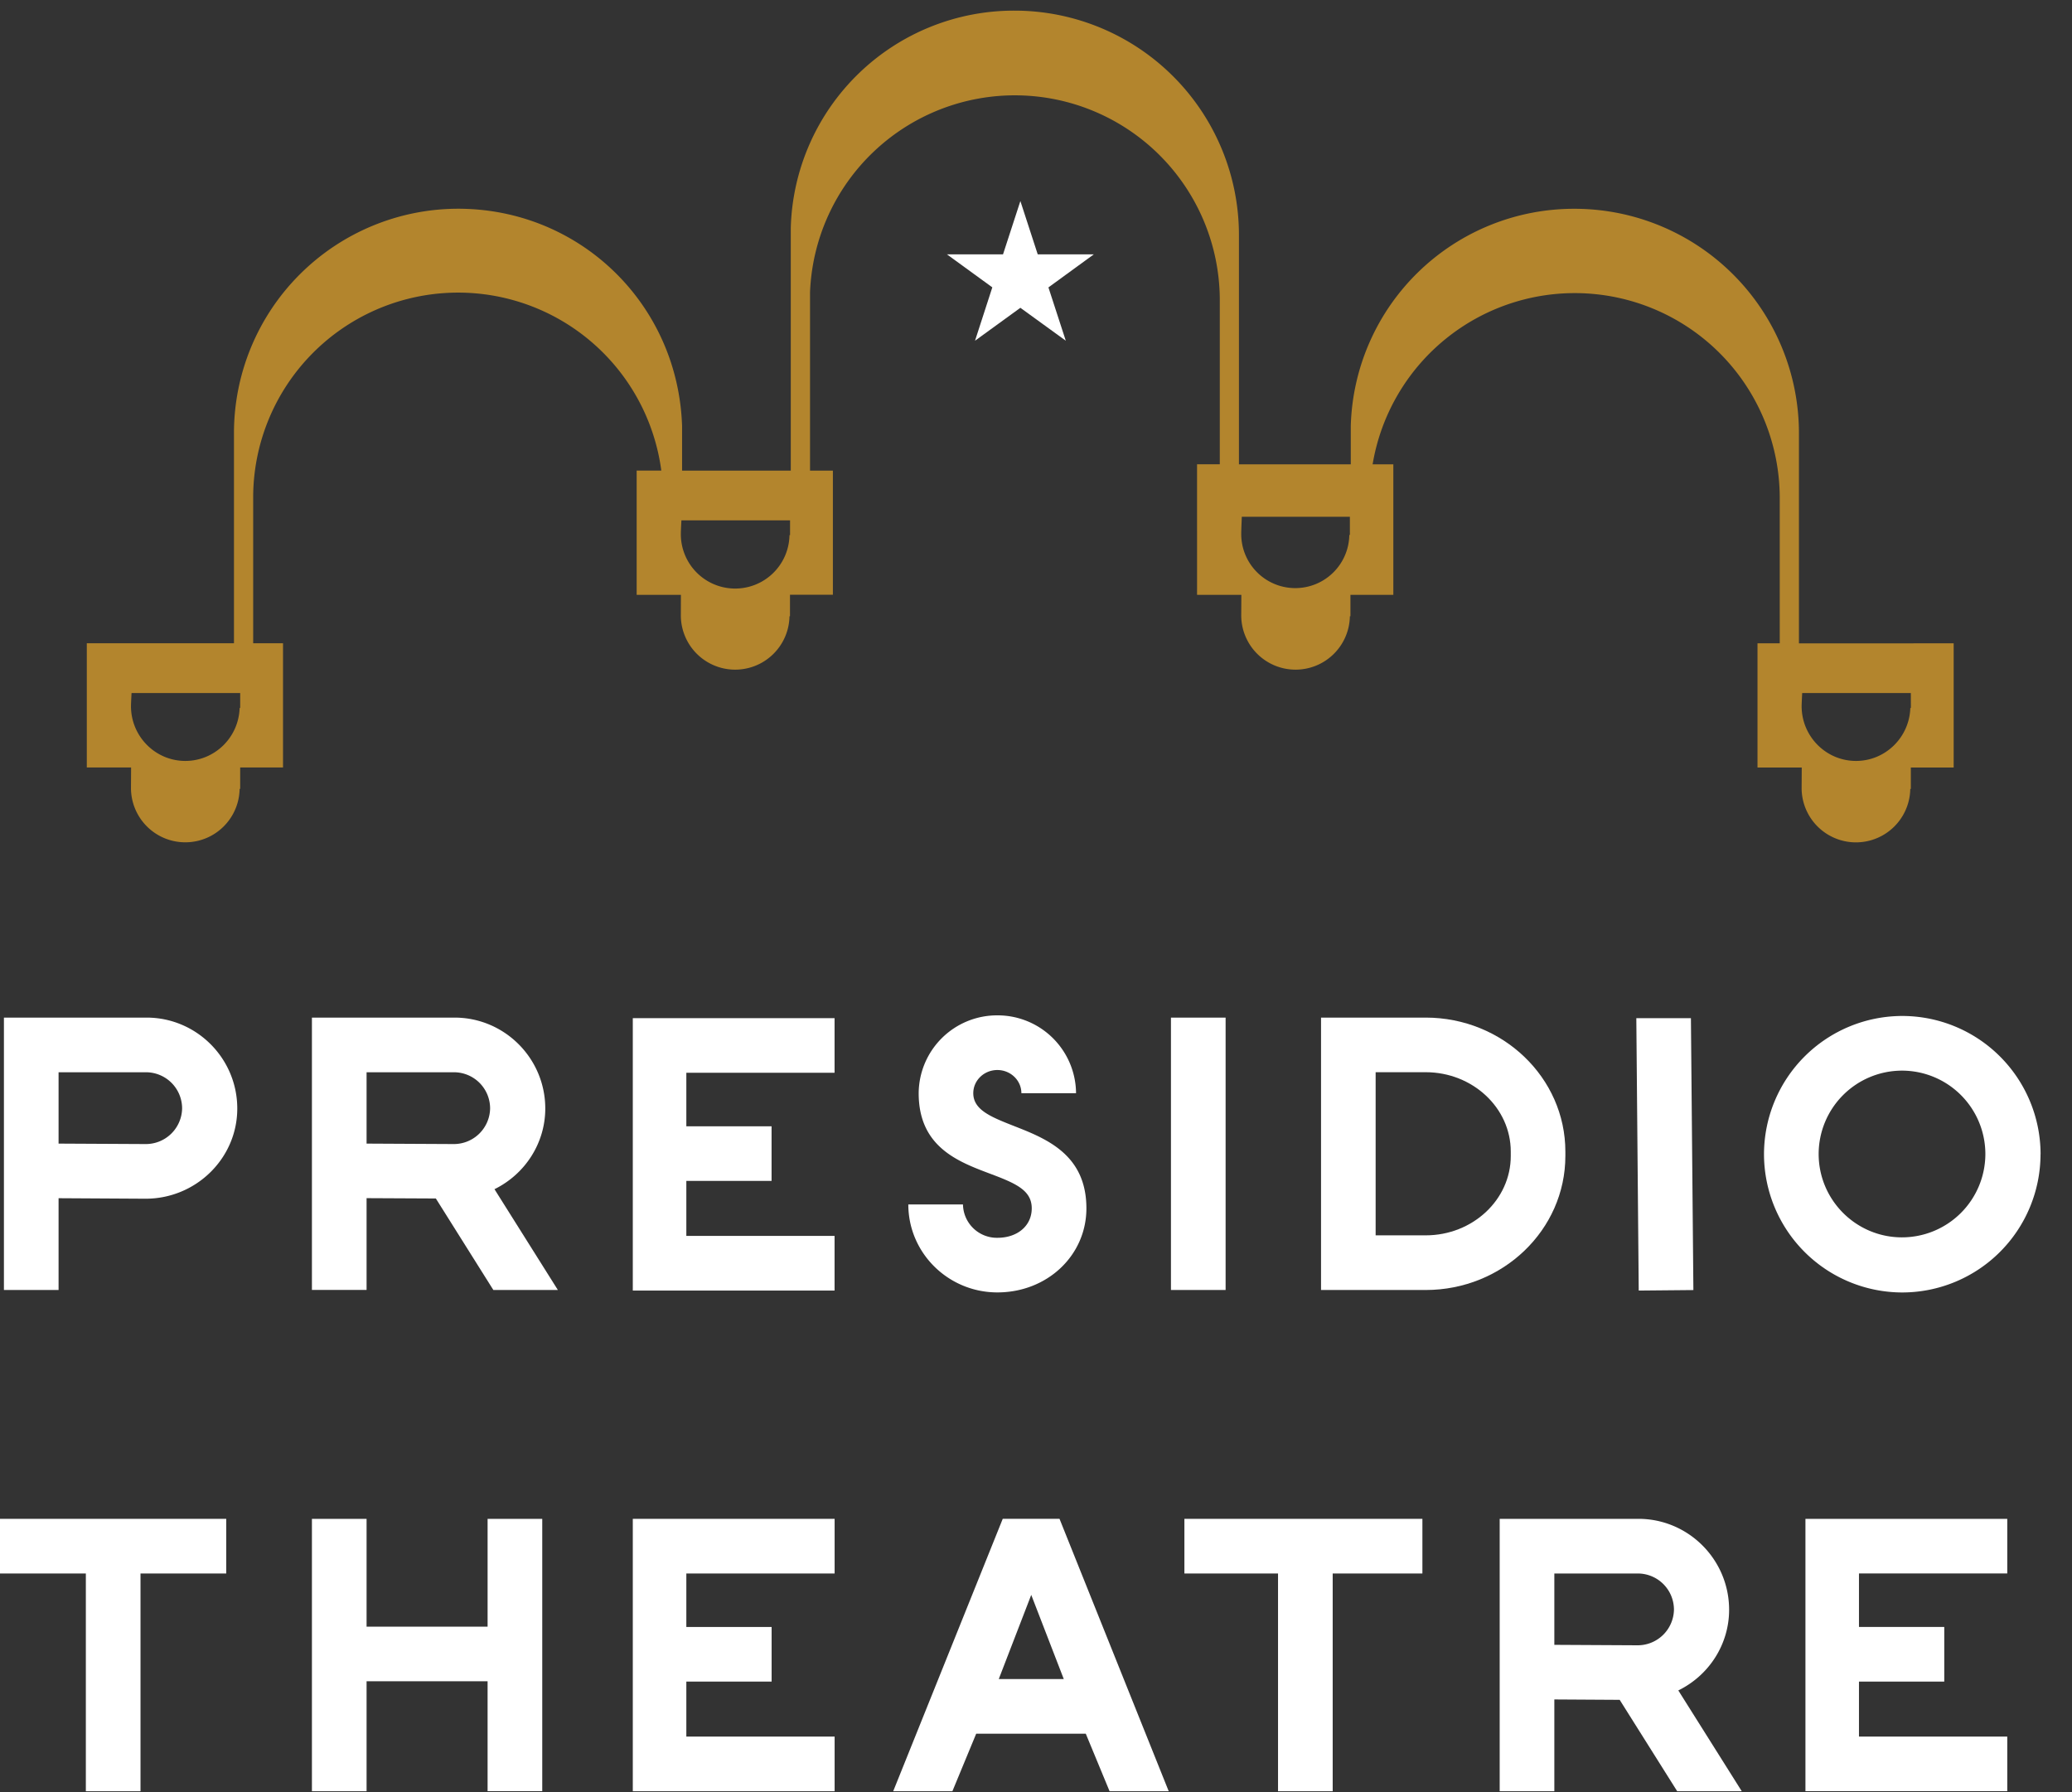
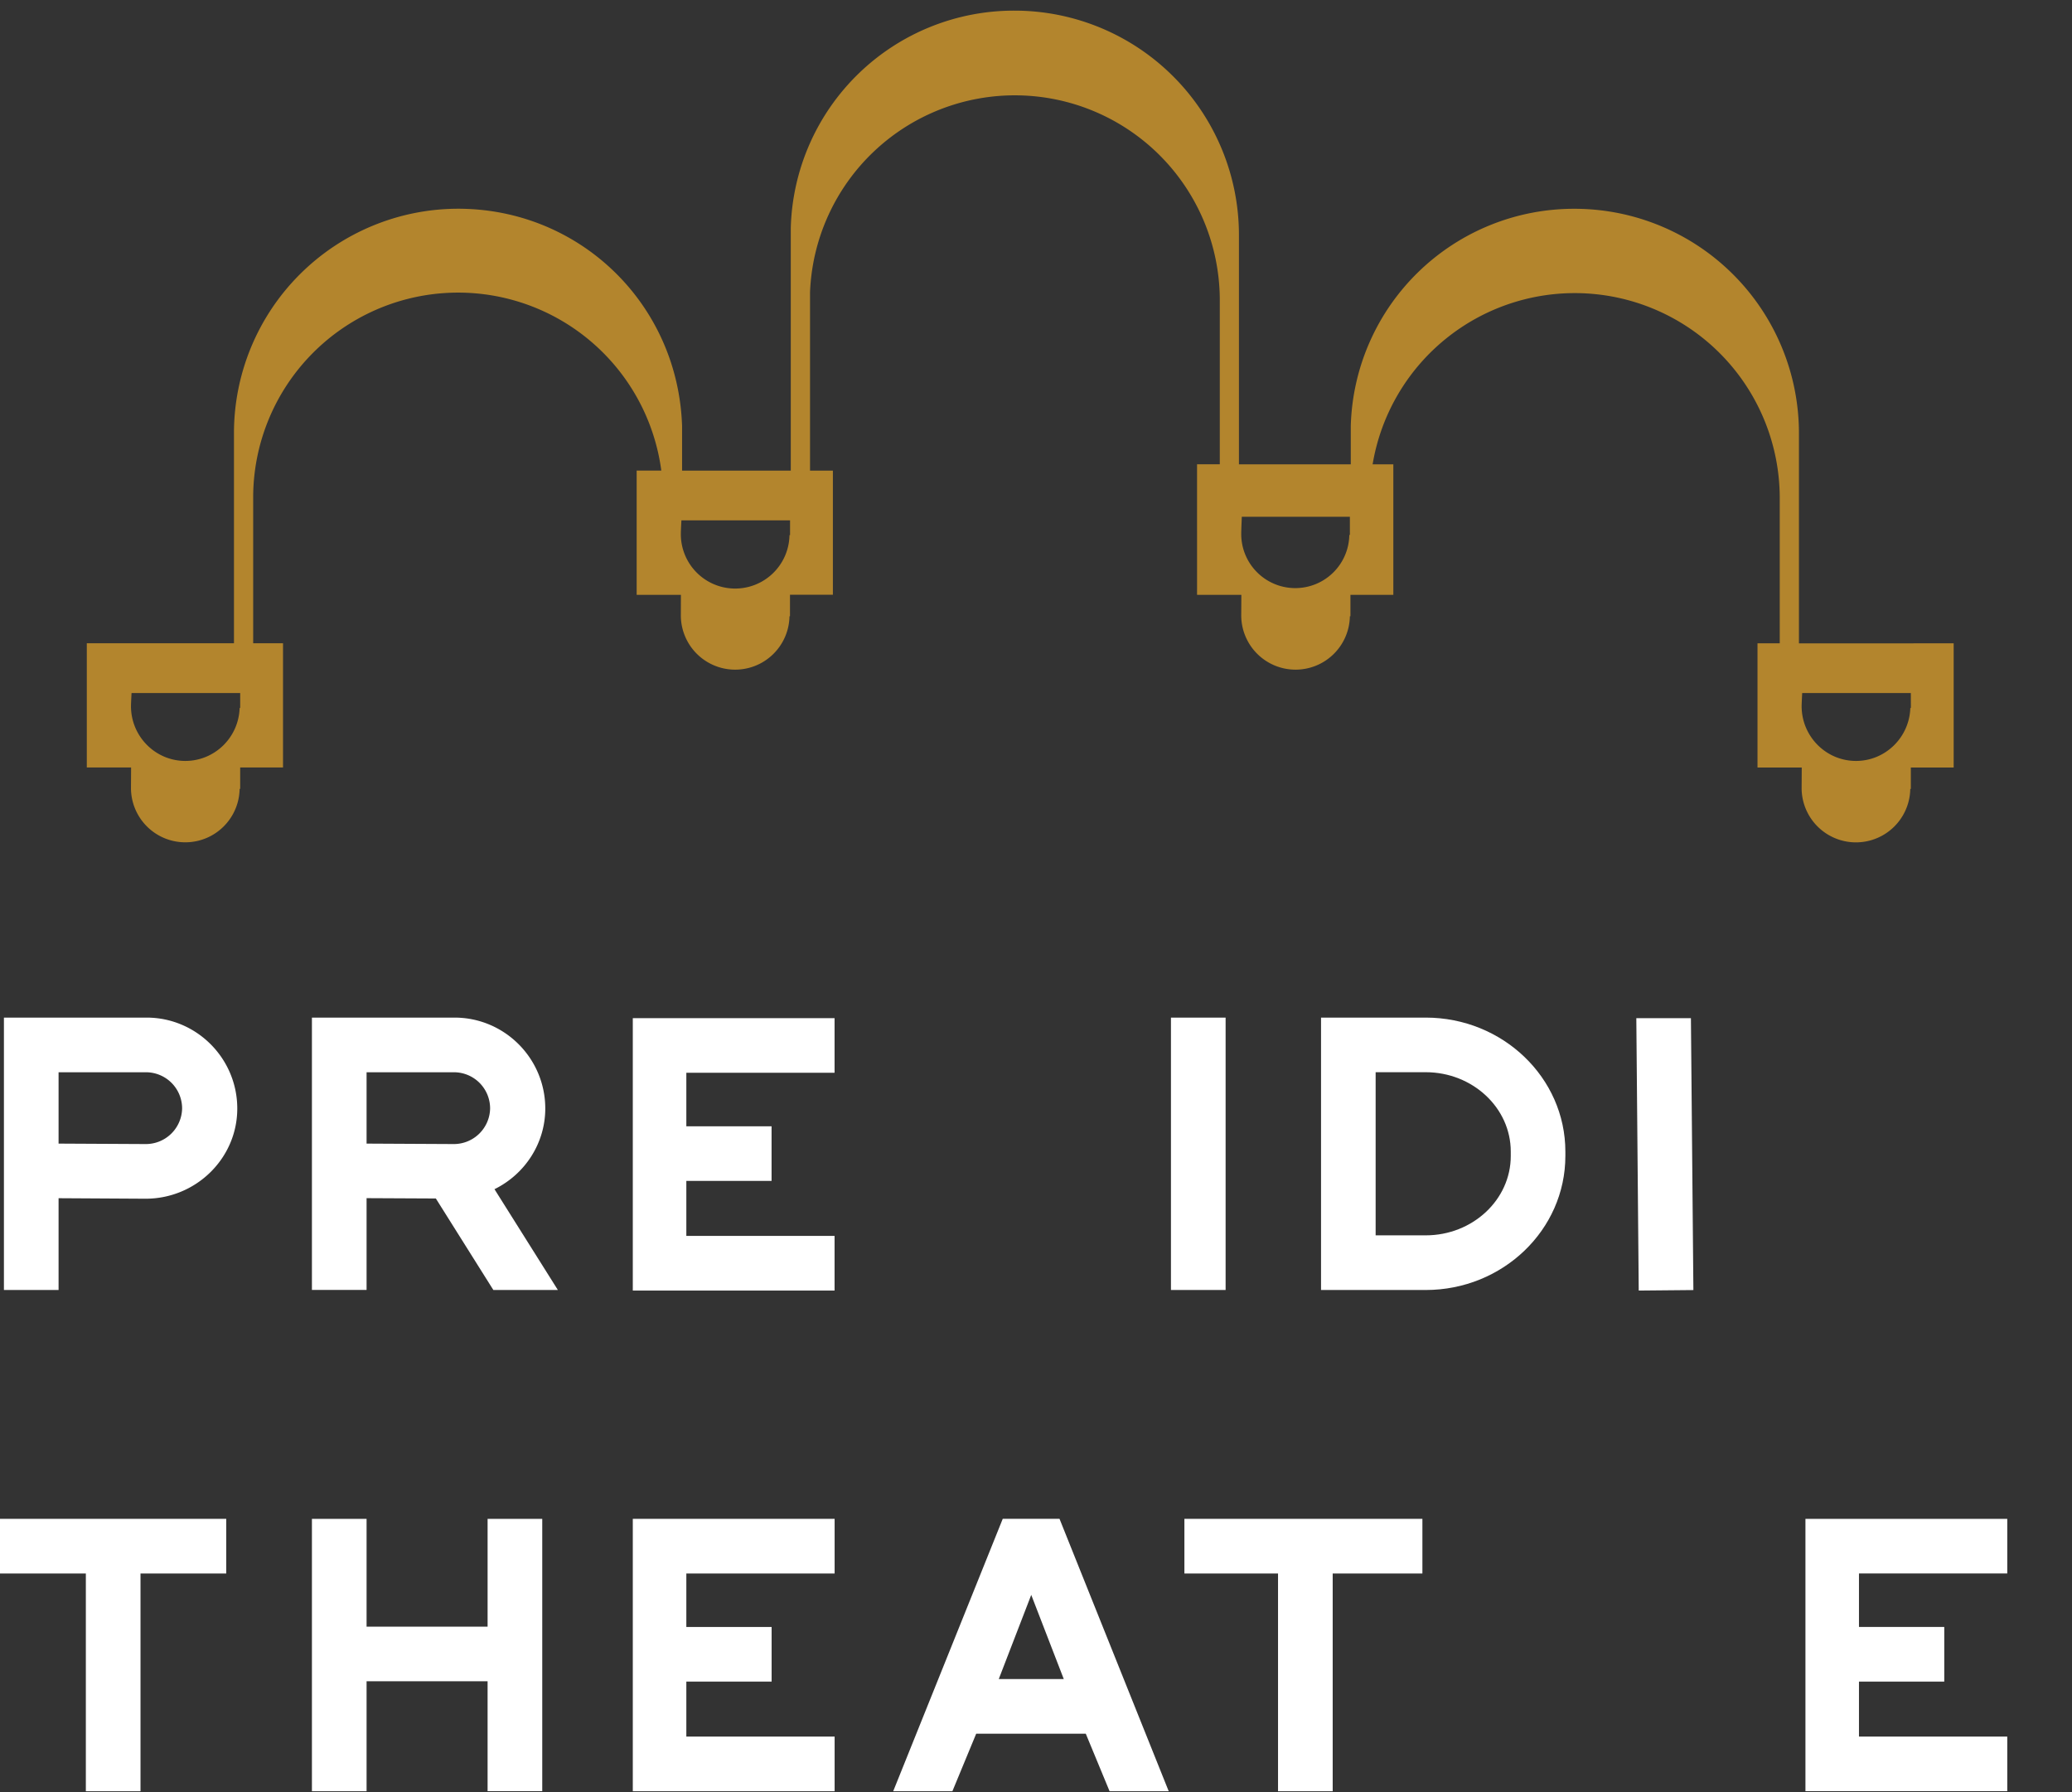
<svg xmlns="http://www.w3.org/2000/svg" width="37" height="32" viewBox="0 0 37 32">
  <rect x="0" y="0" width="37" height="32" fill="#333333" stroke="none" />
  <defs>
    <clipPath id="4xrfa">
      <path d="M0 31.983h36.442V.19H0z" />
    </clipPath>
  </defs>
  <g>
    <g>
      <g>
        <path fill="#fff" d="M8.707 27.12v1.925H6.546V27.12H5.57v4.864h.976V30.02h2.161v1.963h.976V27.12z" />
      </g>
      <g>
        <path fill="#fff" d="M0 27.12v.976h1.533v3.888h.976v-3.888H4.04v-.976z" />
      </g>
      <g>
        <path fill="#fff" d="M11.3 27.12v4.864h3.604v-.976h-2.648v-.982h1.523v-.975h-1.523v-.955h2.648v-.976z" />
      </g>
      <g>
        <path fill="#fff" d="M21.15 27.12v.976h1.672v3.888h.976v-3.888H25.4v-.976z" />
      </g>
      <g>
        <path fill="#fff" d="M18.415 28.478l.581 1.503h-1.161zm-.509-1.358l-1.956 4.864h1.057l.425-1.027h1.957l.425 1.027h1.056l-1.95-4.864z" />
      </g>
      <g>
        <g>
-           <path fill="#fff" d="M30.877 28.744c0 .611-.353 1.168-.907 1.44l1.133 1.8H29.95l-1.027-1.632-1.167-.007v1.639h-.976V27.12h2.477c.893 0 1.62.728 1.62 1.624zm-3.121.626l1.478.008a.648.648 0 0 0 .658-.634.646.646 0 0 0-.642-.648h-1.494z" />
-         </g>
+           </g>
        <g>
          <path fill="#fff" d="M30.239 23.035l-.044-4.855h-.975l.043 4.864z" />
        </g>
        <g />
        <g clip-path="url(#4xrfa)">
          <path fill="#fff" d="M20.91 23.034h.976V18.17h-.976z" />
        </g>
        <g clip-path="url(#4xrfa)">
          <path fill="#fff" d="M1.046 23.034H.07V18.17h2.547c.893 0 1.62.728 1.62 1.624 0 .887-.735 1.61-1.638 1.61l-1.553-.009zm1.548-2.606a.648.648 0 0 0 .658-.634.646.646 0 0 0-.643-.648H1.046v1.274z" />
        </g>
        <g clip-path="url(#4xrfa)">
-           <path fill="#fff" d="M19.215 19.52a1.4 1.4 0 0 0-1.405-1.39 1.4 1.4 0 0 0-1.405 1.39c0 .958.702 1.221 1.266 1.434.467.175.753.298.753.622 0 .31-.253.526-.614.526a.606.606 0 0 1-.614-.596h-.976c0 .867.713 1.571 1.59 1.571.891 0 1.59-.66 1.59-1.501 0-.963-.718-1.245-1.295-1.471-.405-.16-.725-.285-.725-.585 0-.229.193-.414.43-.414.236 0 .429.185.429.414z" />
-         </g>
+           </g>
        <g clip-path="url(#4xrfa)">
-           <path fill="#fff" d="M36.438 20.61a2.472 2.472 0 0 1-2.469 2.468A2.472 2.472 0 0 1 31.5 20.61a2.472 2.472 0 0 1 2.469-2.469 2.472 2.472 0 0 1 2.47 2.47m-2.475-1.494a1.49 1.49 0 0 0-1.488 1.488c0 .821.667 1.489 1.488 1.489a1.49 1.49 0 0 0 1.489-1.489 1.49 1.49 0 0 0-1.489-1.488" />
-         </g>
+           </g>
        <g clip-path="url(#4xrfa)">
          <path fill="#fff" d="M27.953 20.641c0 1.32-1.119 2.393-2.494 2.393H23.59V18.17h1.869c1.375 0 2.494 1.073 2.494 2.392zm-.975-.079c0-.781-.682-1.417-1.52-1.417h-.893v2.913h.894c.837 0 1.519-.635 1.519-1.417z" />
        </g>
        <g clip-path="url(#4xrfa)">
          <path fill="#fff" d="M9.737 19.794c0 .611-.354 1.168-.907 1.44l1.132 1.8H8.81L7.783 21.4l-1.237-.006v1.639H5.57V18.17h2.546c.894 0 1.621.728 1.621 1.624zm-3.191.626l1.548.008a.648.648 0 0 0 .658-.634.646.646 0 0 0-.643-.648H6.546z" />
        </g>
        <g clip-path="url(#4xrfa)">
          <path fill="#fff" d="M11.3 23.044h3.603v-.976h-2.647v-.982h1.522v-.975h-1.522v-.956h2.647v-.975H11.3z" />
        </g>
        <g clip-path="url(#4xrfa)">
          <path fill="#fff" d="M32.24 31.984h3.604v-.976h-2.648v-.982h1.523v-.976h-1.523v-.955h2.648v-.975H32.24z" />
        </g>
        <g clip-path="url(#4xrfa)">
          <path fill="#b3852d" d="M34.887 11.487v2.218h-.765v.382h-.01a.97.97 0 0 1-1.94-.032l.002-.35h-.79v-2.218h.397V8.875a3.66 3.66 0 0 0-7.27-.584h.37v2.33h-.766v.382h-.01a.97.97 0 0 1-1.94-.032l.002-.35h-.791V8.29h.406V5.338a3.66 3.66 0 0 0-7.317-.122v3.187h.408v2.217h-.766v.383h-.009a.97.97 0 0 1-1.94-.032l.001-.35h-.79V8.402h.44a3.66 3.66 0 0 0-7.288.472v2.612h.533v2.218h-.765v.382h-.01a.97.97 0 0 1-1.94-.032l.002-.35H1.55v-2.218h2.628V7.73A4.008 4.008 0 0 1 8.18 3.727c2.172 0 3.929 1.7 4 3.882v.794h1.941v-4.33a3.987 3.987 0 0 1 4-3.883 4.008 4.008 0 0 1 4.003 4.003v4.098h1.997V7.61a3.988 3.988 0 0 1 4-3.882 4.008 4.008 0 0 1 4.003 4.004v3.756zm-30.598.888h-1.94s-.01.187-.01.234c0 .54.435.978.97.978.526 0 .954-.42.97-.946h.01zm9.819-3.084h-1.94s-.01.185-.01.232a.97.97 0 0 0 1.94.032h.01zm9.997-.064h-1.93s-.01.247-.01.293a.964.964 0 0 0 1.93.032h.01zm10.017 3.148h-1.94s-.01.187-.01.234c0 .54.435.978.971.978.525 0 .953-.42.97-.946h.01z" />
        </g>
        <g clip-path="url(#4xrfa)">
-           <path fill="#fff" d="M18.221 3.59l.31.952h1.001l-.81.59.31.952-.811-.588-.81.588.309-.953-.81-.589h1.001z" />
-         </g>
+           </g>
      </g>
    </g>
  </g>
</svg>